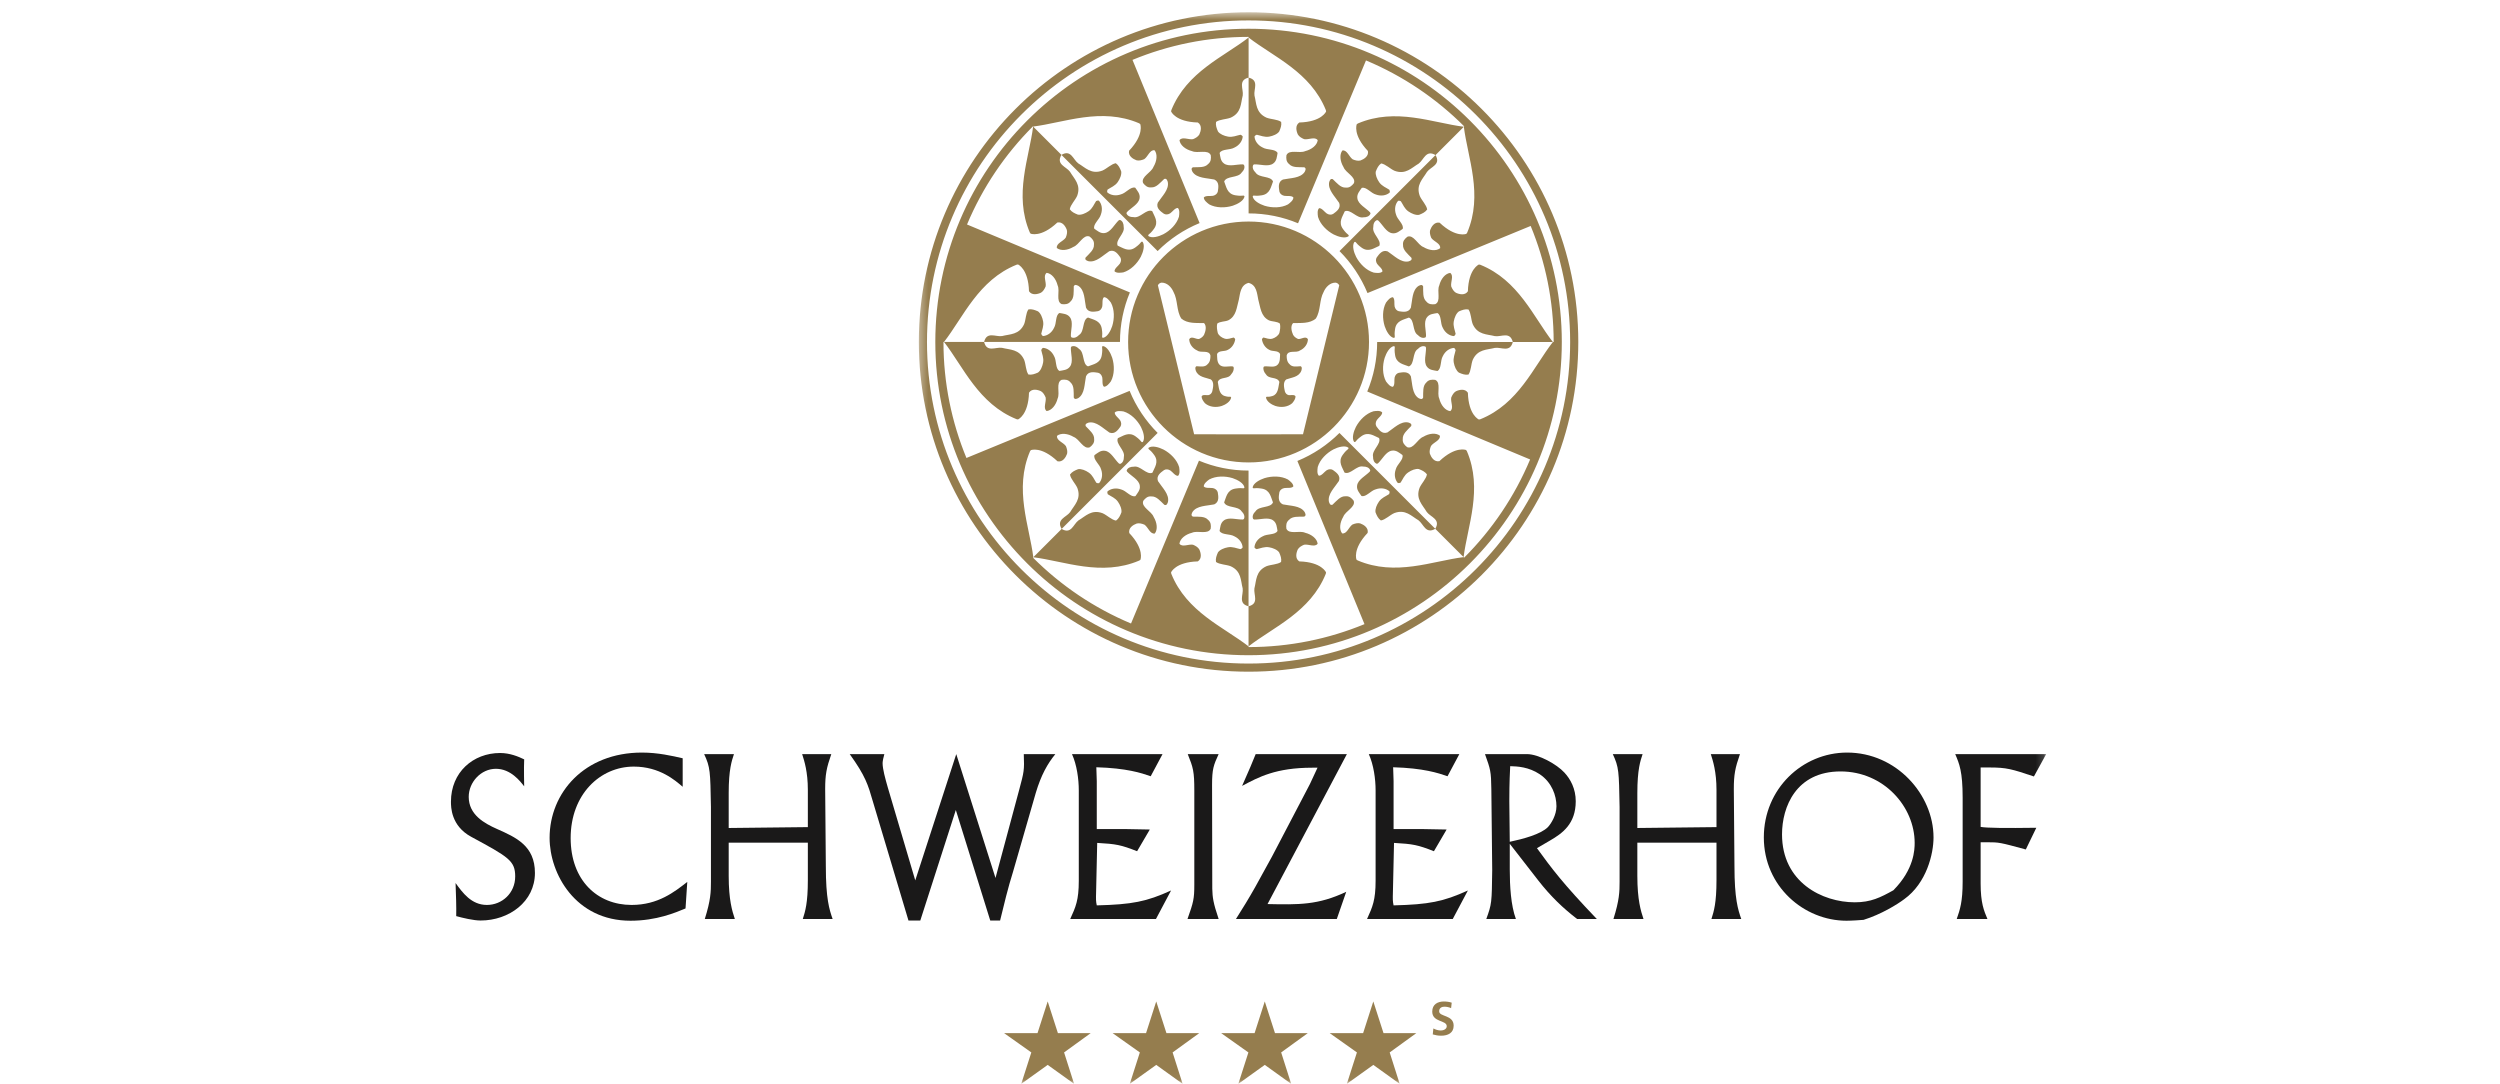
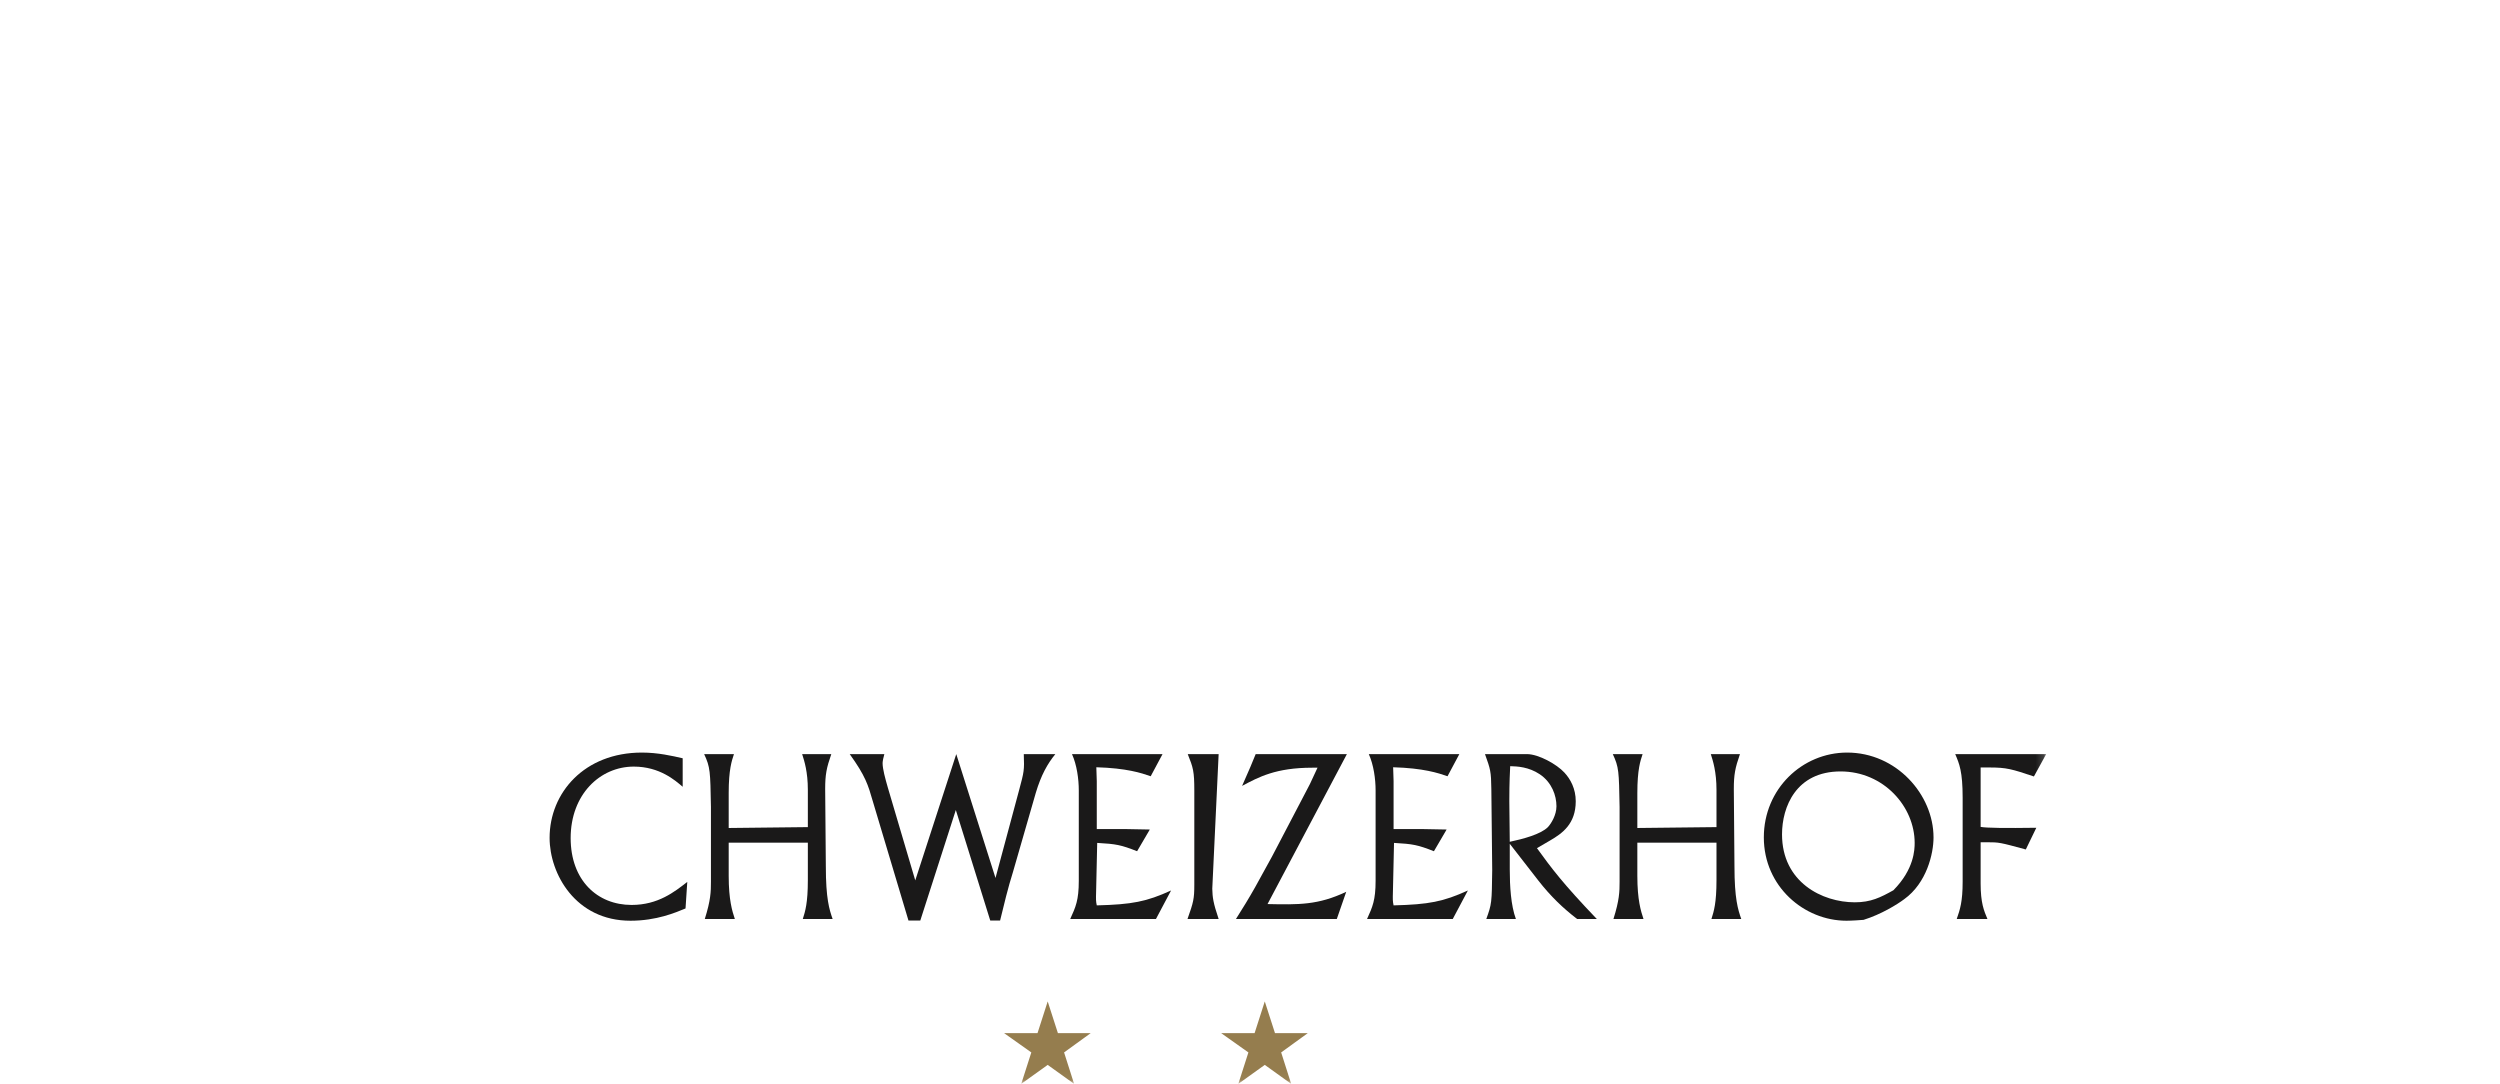
<svg xmlns="http://www.w3.org/2000/svg" xmlns:xlink="http://www.w3.org/1999/xlink" width="316px" height="137px" viewBox="0 0 316 137" version="1.1">
  <title>Moro-Schweizerhof-Logo-Dark</title>
  <desc>Created with Sketch.</desc>
  <defs>
    <polygon id="path-1" points="0.33 0.55 142.827 0.55 142.827 135.956 0.33 135.956" />
  </defs>
  <g id="Moro-Schweizerhof-Logo-Dark" stroke="none" stroke-width="1" fill="none" fill-rule="evenodd">
    <g id="MO_Schweizerhof_V2_cmyk-Copy-2" transform="translate(57, 1)">
-       <path d="M5.681,96.176 C3.798,96.176 2.246,97.866 2.246,99.723 C2.246,101.996 4.24,103.076 5.792,103.769 C8.23,104.85 10.615,105.902 10.615,109.339 C10.615,112.97 7.344,115.353 3.742,115.353 C2.855,115.353 1.469,115.02 0.666,114.798 C0.693,113.745 0.637,111.999 0.583,110.614 C1.469,111.833 2.577,113.385 4.546,113.385 C6.457,113.385 8.121,111.888 8.121,109.783 C8.121,107.787 7.261,107.316 2.55,104.766 C0,103.381 0,100.997 0,100.332 C0,96.619 2.8,94.18 6.208,94.18 C7.455,94.18 8.507,94.624 9.257,94.984 C9.201,96.065 9.257,98.31 9.257,98.393 C8.757,97.755 7.567,96.176 5.681,96.176" id="Fill-1" fill="#1A1919" />
      <path d="M29.651,113.828 C28.376,114.355 25.992,115.38 22.694,115.38 C15.739,115.38 12.469,109.449 12.469,104.905 C12.469,99.223 16.848,94.125 24.136,94.125 C26.159,94.125 27.961,94.541 29.291,94.846 L29.291,98.448 C28.348,97.644 26.38,95.898 23.11,95.898 C18.844,95.898 15.131,99.418 15.131,104.932 C15.131,110.253 18.484,113.385 22.834,113.385 C26.186,113.385 28.265,111.722 29.872,110.475 L29.651,113.828" id="Fill-3" fill="#1A1919" />
      <path d="M47.385,108.479 C47.385,112.609 47.827,113.967 48.243,115.158 L44.474,115.158 C44.779,114.189 45.112,113.163 45.112,110.253 L45.112,105.515 L35.107,105.515 L35.107,109.699 C35.107,112.748 35.55,114.161 35.883,115.158 L32.087,115.158 C32.836,112.776 32.863,111.722 32.863,110.447 L32.863,100.997 C32.78,96.481 32.78,95.981 32.004,94.319 L35.773,94.319 C35.496,95.15 35.107,96.259 35.107,99.251 L35.107,103.658 L45.112,103.547 L45.112,98.836 C45.112,96.564 44.668,95.177 44.391,94.319 L48.076,94.319 C47.468,96.065 47.302,96.923 47.302,98.725 L47.385,108.479" id="Fill-4" fill="#1A1919" />
      <path d="M71.021,109.284 C70.438,111.112 69.883,113.412 69.413,115.353 L68.167,115.353 L63.816,101.385 L59.326,115.353 L57.83,115.353 L53.313,100.249 C52.731,98.227 52.398,97.09 50.403,94.319 L54.782,94.319 C54.671,94.68 54.56,95.234 54.56,95.454 C54.56,96.203 54.891,97.395 55.224,98.559 L58.689,110.281 L63.871,94.319 L68.831,109.976 L71.825,98.836 C72.434,96.564 72.489,96.37 72.406,94.319 L76.397,94.319 C75.398,95.538 74.596,96.979 73.93,99.196 L71.021,109.284" id="Fill-5" fill="#1A1919" />
      <path d="M88.449,97.118 C87.255,96.702 85.401,96.092 81.576,95.981 L81.632,97.727 L81.632,103.797 L85.428,103.797 L88.337,103.852 L86.73,106.595 C84.679,105.792 84.097,105.68 81.686,105.543 L81.549,111.694 C81.52,112.748 81.52,112.886 81.632,113.44 C86.092,113.33 87.922,112.97 91.024,111.556 L89.114,115.158 L78.277,115.158 C78.971,113.634 79.359,112.776 79.359,110.336 L79.359,98.919 C79.359,97.45 79.109,95.676 78.5,94.319 L89.945,94.319 L88.449,97.118" id="Fill-6" fill="#1A1919" />
-       <path d="M96.232,111.334 C96.261,112.443 96.345,113.108 97.036,115.158 L93.101,115.158 C93.85,113.052 93.961,112.609 93.961,110.836 L93.961,98.919 C93.961,96.509 93.822,96.037 93.13,94.319 L97.036,94.319 C96.399,95.704 96.205,96.203 96.205,98.199 L96.232,111.334" id="Fill-7" fill="#1A1919" />
+       <path d="M96.232,111.334 C96.261,112.443 96.345,113.108 97.036,115.158 L93.101,115.158 C93.85,113.052 93.961,112.609 93.961,110.836 L93.961,98.919 C93.961,96.509 93.822,96.037 93.13,94.319 L97.036,94.319 L96.232,111.334" id="Fill-7" fill="#1A1919" />
      <path d="M103.216,113.274 C107.123,113.357 109.617,113.412 113.164,111.722 L111.973,115.158 L99.225,115.158 C100.056,113.856 100.887,112.498 101.635,111.167 L103.77,107.289 L107.844,99.501 C108.454,98.365 108.619,98.06 109.534,96.037 L108.869,96.037 C104.269,96.037 102.079,97.228 100.001,98.337 C100.75,96.647 101.47,94.984 101.718,94.319 L113.247,94.319 L103.216,113.274" id="Fill-8" fill="#1A1919" />
      <path d="M125.967,97.118 C124.773,96.702 122.918,96.092 119.093,95.981 L119.149,97.727 L119.149,103.797 L122.945,103.797 L125.854,103.852 L124.248,106.595 C122.198,105.792 121.615,105.68 119.204,105.543 L119.066,111.694 C119.037,112.748 119.037,112.886 119.149,113.44 C123.61,113.33 125.44,112.97 128.542,111.556 L126.63,115.158 L115.796,115.158 C116.487,113.634 116.876,112.776 116.876,110.336 L116.876,98.919 C116.876,97.45 116.626,95.676 116.016,94.319 L127.461,94.319 L125.967,97.118" id="Fill-9" fill="#1A1919" />
      <path d="M133.834,105.404 C135.524,105.043 137.74,104.461 138.655,103.547 C139.071,103.104 139.736,102.023 139.736,100.914 C139.736,99.556 139.154,97.894 137.63,96.868 C136.217,95.926 134.802,95.871 133.888,95.843 C133.861,96.619 133.778,97.699 133.778,100.249 L133.834,105.404 Z M131.506,98.753 C131.477,96.481 131.394,96.259 130.702,94.319 L135.996,94.319 C137.492,94.319 139.792,95.621 140.734,96.647 C141.509,97.477 142.174,98.697 142.174,100.277 C142.174,103.159 140.456,104.351 138.932,105.238 L137.27,106.207 C139.099,108.729 140.513,110.642 144.835,115.158 L142.341,115.158 C140.596,113.8 139.071,112.387 137.409,110.253 L133.834,105.653 L133.834,108.896 C133.834,110.975 133.971,113.44 134.608,115.158 L130.869,115.158 C131.561,113.246 131.561,113.135 131.616,108.979 L131.506,98.753 Z" id="Fill-10" fill="#1A1919" />
      <path d="M162.236,108.479 C162.236,112.609 162.68,113.967 163.095,115.158 L159.326,115.158 C159.632,114.189 159.964,113.163 159.964,110.253 L159.964,105.515 L149.96,105.515 L149.96,109.699 C149.96,112.748 150.404,114.161 150.737,115.158 L146.94,115.158 C147.689,112.776 147.716,111.722 147.716,110.447 L147.716,100.997 C147.633,96.481 147.633,95.981 146.856,94.319 L150.626,94.319 C150.348,95.15 149.96,96.259 149.96,99.251 L149.96,103.658 L159.964,103.547 L159.964,98.836 C159.964,96.564 159.521,95.177 159.244,94.319 L162.93,94.319 C162.32,96.065 162.155,96.923 162.155,98.725 L162.236,108.479" id="Fill-11" fill="#1A1919" />
      <path d="M185.013,105.543 C185.013,100.969 181.106,96.509 175.647,96.509 C170.021,96.509 168.248,100.997 168.248,104.461 C168.248,110.503 173.318,113.052 177.448,113.052 C179.471,113.052 180.69,112.443 182.325,111.528 C184.959,108.868 185.013,106.374 185.013,105.543 Z M176.395,115.38 C171.047,115.38 165.948,111.057 165.948,104.85 C165.948,98.725 170.797,94.125 176.478,94.125 C182.714,94.125 187.398,99.445 187.398,104.85 C187.398,106.9 186.538,110.614 183.683,112.664 C182.796,113.33 180.773,114.577 178.556,115.269 C178.168,115.297 177.116,115.38 176.395,115.38 Z" id="Fill-12" fill="#1A1919" />
      <g id="Group-20" transform="translate(58.811, 0)">
        <mask id="mask-2" fill="white">
          <use xlink:href="#path-1" />
        </mask>
        <g id="Clip-14" />
        <path d="M141.275,97.145 C138.448,96.203 137.839,96.009 135.622,96.009 L134.541,96.009 L134.541,103.52 C135.289,103.658 137.672,103.686 141.58,103.63 L140.25,106.374 C136.979,105.487 136.896,105.46 135.345,105.46 L134.541,105.46 L134.541,110.669 C134.541,113.135 134.956,114.105 135.4,115.158 L131.52,115.158 C131.937,113.967 132.268,112.97 132.268,110.447 L132.268,99.834 C132.268,96.536 131.853,95.538 131.327,94.319 L142.827,94.319 L141.275,97.145" id="Fill-13" fill="#1A1919" mask="url(#mask-2)" />
-         <path d="M53.03,34.726 C52.311,34.703 51.757,35.295 51.502,35.889 C50.922,36.938 51.156,38.261 50.507,39.266 C49.741,39.927 48.608,39.814 47.635,39.837 C47.266,40.224 47.449,40.908 47.635,41.319 C47.773,41.57 48.005,41.729 48.263,41.845 C48.678,41.912 49.212,41.412 49.509,41.867 C49.509,42.483 49.07,43.055 48.49,43.305 C48.005,43.671 47.01,43.169 46.824,43.943 C46.824,44.354 46.874,44.745 47.174,45.017 C47.52,45.451 48.074,45.314 48.587,45.29 C48.817,45.405 48.723,45.678 48.678,45.86 C48.352,46.683 47.449,46.705 46.778,46.957 C46.318,47.299 46.502,48.006 46.594,48.463 C46.665,48.715 46.849,48.897 47.079,48.942 C47.31,48.987 47.752,48.827 47.936,49.078 C47.959,49.421 47.729,49.716 47.52,49.97 C46.941,50.469 46.108,50.54 45.389,50.31 C44.928,50.152 44.324,49.787 44.207,49.263 C44.3,49.009 44.256,49.283 45.02,49.057 C45.784,48.827 45.76,47.915 45.901,47.276 C45.621,46.568 44.602,46.978 44.207,46.316 C43.977,46.067 43.814,45.723 43.907,45.381 L44.001,45.314 C44.529,45.246 45.32,45.541 45.715,45.064 C46.014,44.72 45.969,44.172 45.992,43.74 C45.737,43.237 45.02,43.49 44.58,43.192 C44.092,42.941 43.768,42.414 43.697,41.892 C43.721,41.798 43.791,41.708 43.883,41.662 C44.256,41.729 44.624,41.934 45.04,41.798 C45.389,41.685 45.76,41.434 45.901,41.09 C45.992,40.682 46.059,40.316 45.969,39.904 C45.597,39.608 45.02,39.676 44.58,39.492 C43.535,38.968 43.512,37.828 43.234,36.868 C43.075,36.092 43.027,35.008 42.008,34.756 C40.987,35.008 40.942,36.092 40.781,36.868 C40.502,37.828 40.479,38.968 39.436,39.492 C38.997,39.676 38.42,39.608 38.046,39.904 C37.956,40.316 38.025,40.682 38.118,41.09 C38.257,41.434 38.626,41.685 38.975,41.798 C39.391,41.934 39.761,41.729 40.131,41.662 C40.226,41.708 40.292,41.798 40.317,41.892 C40.246,42.414 39.923,42.941 39.436,43.192 C38.997,43.49 38.278,43.237 38.025,43.74 C38.046,44.172 38,44.72 38.302,45.064 C38.697,45.541 39.482,45.246 40.015,45.314 L40.108,45.381 C40.201,45.723 40.038,46.067 39.807,46.316 C39.414,46.978 38.394,46.568 38.118,47.276 C38.257,47.915 38.231,48.827 38.997,49.057 C39.761,49.283 39.719,49.009 39.807,49.263 C39.691,49.787 39.09,50.152 38.626,50.31 C37.909,50.54 37.075,50.469 36.496,49.97 C36.288,49.716 36.057,49.421 36.08,49.078 C36.263,48.827 36.704,48.987 36.937,48.942 C37.168,48.897 37.353,48.715 37.421,48.463 C37.515,48.006 37.701,47.299 37.238,46.957 C36.566,46.705 35.662,46.683 35.341,45.86 C35.292,45.678 35.2,45.405 35.431,45.29 C35.941,45.314 36.496,45.451 36.846,45.017 C37.145,44.745 37.19,44.354 37.19,43.943 C37.003,43.169 36.011,43.671 35.524,43.305 C34.946,43.055 34.507,42.483 34.507,41.867 C34.807,41.412 35.341,41.912 35.757,41.845 C36.011,41.729 36.241,41.57 36.38,41.319 C36.566,40.908 36.749,40.224 36.38,39.837 C35.408,39.814 34.274,39.927 33.508,39.266 C32.862,38.261 33.094,36.938 32.513,35.889 C32.258,35.295 31.705,34.703 30.986,34.726 C30.801,34.77 30.637,34.862 30.547,35.067 L35.127,53.895 C35.127,53.895 41.985,53.892 42.008,53.896 C42.032,53.892 48.888,53.895 48.888,53.895 L53.469,35.067 C53.374,34.862 53.213,34.77 53.03,34.726 Z M57.232,42.228 C57.232,50.623 50.402,57.452 42.008,57.452 C33.613,57.452 26.783,50.623 26.783,42.228 C26.783,33.832 33.613,27.002 42.008,27.002 C50.402,27.002 57.232,33.832 57.232,42.228 Z M80.572,42.231 C80.572,42.229 80.572,42.228 80.572,42.227 C80.572,37.036 79.534,32.084 77.666,27.56 L57.041,36.043 C56.217,34.043 55.009,32.244 53.504,30.738 L65.638,18.604 C66.364,19.816 65.044,20.072 64.561,20.73 C64.035,21.624 63.129,22.371 63.653,23.778 C63.905,24.351 64.49,24.903 64.586,25.475 C64.337,25.83 63.977,25.988 63.559,26.155 C63.153,26.227 62.613,26.005 62.203,25.719 C61.71,25.375 61.54,24.865 61.256,24.437 C61.137,24.373 61.001,24.357 60.906,24.39 C60.542,24.797 60.409,25.463 60.649,26.122 C60.81,26.765 61.667,27.348 61.491,27.93 C61.118,28.179 60.716,28.575 60.162,28.481 C59.415,28.379 58.938,27.378 58.396,26.871 L58.258,26.818 C57.896,26.941 57.764,27.325 57.771,27.723 C57.592,28.548 58.855,29.34 58.533,30.074 C57.887,30.338 57.169,30.941 56.286,30.295 C55.402,29.65 55.665,29.52 55.381,29.59 C55.06,30.041 55.312,30.894 55.605,31.475 C56.072,32.357 56.886,33.176 57.824,33.456 C58.219,33.512 58.672,33.563 58.927,33.321 C58.961,32.969 58.431,32.617 58.256,32.352 C58.083,32.08 58.061,31.775 58.204,31.545 C58.49,31.16 58.895,30.518 59.595,30.781 C60.415,31.315 61.251,32.231 62.215,32.045 C62.406,31.978 62.712,31.9 62.595,31.588 C62.112,31.079 61.493,30.592 61.53,29.957 C61.478,29.475 61.753,29.182 62.087,28.921 C62.886,28.619 63.383,29.963 64.124,30.234 C64.856,30.674 65.72,30.765 66.221,30.375 C66.317,29.775 65.424,29.543 65.101,29.072 C64.959,28.735 64.88,28.394 64.957,28.092 C65.12,27.64 65.509,27.016 66.159,27.151 C68.227,29.104 69.533,28.56 69.533,28.56 L69.636,28.418 C71.682,23.622 69.71,18.96 69.219,15.023 L69.268,14.975 C65.737,11.443 61.525,8.594 56.85,6.638 L48.263,27.223 C46.339,26.419 44.227,25.975 42.012,25.974 L42.012,8.808 C43.383,9.152 42.631,10.267 42.755,11.073 C43.016,12.076 42.902,13.246 44.268,13.871 C44.851,14.097 45.655,14.074 46.128,14.41 C46.203,14.838 46.06,15.204 45.882,15.618 C45.647,15.956 45.107,16.18 44.615,16.269 C44.024,16.373 43.542,16.133 43.039,16.031 C42.908,16.07 42.803,16.155 42.758,16.246 C42.789,16.79 43.165,17.356 43.801,17.652 C44.369,17.992 45.387,17.799 45.675,18.334 C45.587,18.775 45.583,19.338 45.125,19.664 C44.524,20.121 43.48,19.75 42.739,19.775 L42.602,19.835 C42.433,20.178 42.611,20.543 42.898,20.819 C43.355,21.528 44.807,21.196 45.099,21.942 C44.829,22.586 44.747,23.521 43.667,23.687 C42.586,23.857 42.68,23.579 42.528,23.829 C42.62,24.375 43.402,24.8 44.019,25.003 C44.974,25.297 46.128,25.3 46.989,24.836 C47.308,24.595 47.664,24.312 47.674,23.96 C47.449,23.687 46.825,23.813 46.513,23.749 C46.2,23.68 45.968,23.479 45.906,23.216 C45.838,22.741 45.67,22.001 46.35,21.692 C47.308,21.49 48.547,21.545 49.097,20.733 C49.184,20.551 49.345,20.279 49.042,20.141 C48.34,20.122 47.559,20.215 47.135,19.74 C46.758,19.437 46.745,19.035 46.796,18.614 C47.149,17.836 48.451,18.435 49.166,18.102 C49.994,17.896 50.671,17.349 50.748,16.719 C50.392,16.227 49.597,16.694 49.034,16.59 C48.696,16.452 48.399,16.267 48.24,15.998 C48.036,15.564 47.869,14.848 48.425,14.484 C51.268,14.402 51.808,13.093 51.808,13.093 L51.779,12.921 C49.835,8.083 45.143,6.18 42.012,3.743 L42.012,3.662 C42.01,3.662 42.009,3.662 42.006,3.662 C36.813,3.662 31.861,4.7 27.335,6.569 L35.819,27.197 C33.819,28.021 32.019,29.23 30.514,30.735 L18.357,18.578 C19.569,17.853 19.826,19.172 20.484,19.655 C21.378,20.18 22.125,21.087 23.532,20.563 C24.103,20.313 24.656,19.728 25.226,19.631 C25.583,19.881 25.741,20.24 25.908,20.659 C25.98,21.065 25.758,21.603 25.472,22.013 C25.128,22.505 24.618,22.676 24.19,22.959 C24.126,23.079 24.112,23.216 24.144,23.311 C24.551,23.674 25.216,23.808 25.875,23.567 C26.518,23.407 27.1,22.55 27.682,22.725 C27.931,23.099 28.327,23.501 28.233,24.054 C28.132,24.801 27.131,25.278 26.626,25.82 L26.571,25.958 C26.694,26.32 27.078,26.452 27.477,26.444 C28.3,26.624 29.092,25.362 29.826,25.683 C30.091,26.33 30.693,27.049 30.048,27.929 C29.403,28.814 29.273,28.551 29.343,28.835 C29.794,29.155 30.646,28.903 31.227,28.611 C32.11,28.145 32.927,27.332 33.208,26.393 C33.264,25.998 33.315,25.545 33.074,25.29 C32.721,25.256 32.37,25.786 32.103,25.961 C31.832,26.134 31.527,26.156 31.297,26.013 C30.912,25.727 30.271,25.322 30.532,24.622 C31.069,23.803 31.984,22.966 31.798,22.002 C31.731,21.811 31.652,21.505 31.341,21.623 C30.83,22.104 30.344,22.723 29.708,22.686 C29.228,22.738 28.933,22.464 28.674,22.131 C28.372,21.331 29.716,20.834 29.985,20.093 C30.427,19.361 30.518,18.497 30.127,17.995 C29.527,17.899 29.296,18.792 28.823,19.116 C28.487,19.258 28.146,19.336 27.844,19.261 C27.393,19.097 26.768,18.708 26.904,18.057 C28.856,15.99 28.313,14.683 28.313,14.683 L28.171,14.582 C23.374,12.534 18.711,14.506 14.776,14.997 L14.857,15.078 L14.75,14.972 C11.223,18.5 8.377,22.707 6.421,27.377 L27.006,35.964 C26.201,37.891 25.754,40.005 25.753,42.222 L8.578,42.222 C8.922,40.852 10.036,41.603 10.843,41.479 C11.847,41.219 13.016,41.332 13.641,39.968 C13.867,39.386 13.845,38.581 14.18,38.109 C14.609,38.034 14.975,38.176 15.389,38.355 C15.727,38.59 15.95,39.128 16.038,39.62 C16.143,40.212 15.903,40.693 15.801,41.196 C15.84,41.326 15.926,41.432 16.016,41.477 C16.56,41.446 17.126,41.071 17.422,40.435 C17.763,39.866 17.568,38.848 18.104,38.562 C18.545,38.649 19.109,38.653 19.434,39.111 C19.891,39.711 19.52,40.756 19.546,41.496 L19.605,41.633 C19.948,41.802 20.313,41.623 20.59,41.336 C21.299,40.881 20.966,39.428 21.712,39.137 C22.355,39.407 23.291,39.489 23.457,40.568 C23.627,41.649 23.349,41.555 23.599,41.707 C24.145,41.615 24.57,40.834 24.773,40.216 C25.067,39.262 25.07,38.109 24.606,37.247 C24.366,36.928 24.082,36.572 23.731,36.562 C23.457,36.788 23.584,37.41 23.518,37.723 C23.449,38.037 23.249,38.268 22.986,38.33 C22.511,38.399 21.771,38.567 21.461,37.887 C21.261,36.928 21.316,35.689 20.504,35.139 C20.321,35.051 20.048,34.891 19.912,35.194 C19.892,35.896 19.985,36.677 19.51,37.1 C19.207,37.478 18.805,37.492 18.385,37.439 C17.606,37.088 18.205,35.785 17.872,35.07 C17.666,34.242 17.12,33.566 16.489,33.488 C15.997,33.844 16.464,34.64 16.36,35.202 C16.221,35.539 16.036,35.837 15.769,35.996 C15.334,36.2 14.618,36.366 14.254,35.811 C14.171,32.968 12.863,32.428 12.863,32.428 L12.692,32.457 C7.853,34.401 5.95,39.092 3.513,42.222 L3.443,42.222 C3.443,42.224 3.443,42.225 3.443,42.227 C3.443,47.416 4.48,52.366 6.346,56.888 L26.972,48.406 C27.797,50.41 29.007,52.214 30.515,53.722 L18.382,65.856 C17.656,64.643 18.975,64.387 19.458,63.729 C19.984,62.835 20.89,62.089 20.368,60.682 C20.116,60.11 19.531,59.557 19.435,58.986 C19.684,58.631 20.044,58.472 20.462,58.305 C20.868,58.233 21.407,58.455 21.817,58.741 C22.309,59.085 22.48,59.594 22.763,60.022 C22.883,60.087 23.019,60.102 23.114,60.069 C23.477,59.662 23.611,58.997 23.371,58.337 C23.21,57.695 22.353,57.113 22.528,56.531 C22.902,56.281 23.305,55.885 23.858,55.98 C24.605,56.081 25.081,57.082 25.623,57.588 L25.762,57.641 C26.124,57.519 26.255,57.135 26.248,56.736 C26.428,55.912 25.165,55.121 25.487,54.387 C26.133,54.123 26.852,53.519 27.733,54.165 C28.617,54.809 28.354,54.939 28.639,54.87 C28.959,54.419 28.707,53.566 28.414,52.986 C27.948,52.103 27.135,51.285 26.197,51.005 C25.802,50.949 25.348,50.898 25.094,51.138 C25.059,51.492 25.59,51.842 25.764,52.109 C25.938,52.381 25.959,52.686 25.817,52.916 C25.53,53.301 25.126,53.943 24.426,53.68 C23.606,53.144 22.769,52.229 21.806,52.414 C21.614,52.481 21.308,52.561 21.426,52.872 C21.908,53.383 22.527,53.868 22.49,54.504 C22.542,54.986 22.268,55.279 21.934,55.539 C21.134,55.842 20.637,54.498 19.895,54.227 C19.164,53.787 18.3,53.695 17.799,54.086 C17.703,54.686 18.596,54.918 18.92,55.389 C19.061,55.725 19.14,56.067 19.064,56.369 C18.9,56.82 18.512,57.444 17.861,57.31 C15.793,55.356 14.487,55.9 14.487,55.9 L14.385,56.042 C12.338,60.838 14.31,65.501 14.8,69.437 L18.382,65.856 L14.753,69.485 C18.279,73.011 22.485,75.856 27.151,77.811 L35.737,57.227 C37.666,58.034 39.783,58.481 42.005,58.481 L42.005,75.635 C40.634,75.292 41.385,74.177 41.262,73.37 C41.001,72.367 41.115,71.197 39.749,70.573 C39.167,70.347 38.364,70.369 37.891,70.033 C37.816,69.605 37.959,69.239 38.137,68.826 C38.372,68.487 38.911,68.263 39.403,68.176 C39.994,68.071 40.475,68.311 40.977,68.412 C41.108,68.373 41.214,68.287 41.259,68.197 C41.228,67.653 40.852,67.087 40.216,66.791 C39.648,66.45 38.631,66.645 38.343,66.109 C38.431,65.669 38.435,65.104 38.893,64.78 C39.493,64.324 40.538,64.694 41.278,64.668 L41.415,64.608 C41.584,64.266 41.405,63.901 41.118,63.624 C40.663,62.915 39.211,63.248 38.919,62.501 C39.189,61.858 39.271,60.923 40.35,60.757 C41.431,60.588 41.337,60.865 41.489,60.615 C41.396,60.069 40.615,59.644 39.998,59.44 C39.044,59.147 37.891,59.143 37.029,59.608 C36.71,59.848 36.354,60.133 36.344,60.483 C36.569,60.757 37.193,60.63 37.505,60.695 C37.819,60.764 38.051,60.965 38.112,61.228 C38.181,61.703 38.349,62.442 37.668,62.753 C36.71,62.953 35.471,62.897 34.921,63.71 C34.834,63.893 34.673,64.166 34.976,64.302 C35.678,64.322 36.459,64.229 36.882,64.704 C37.26,65.007 37.274,65.409 37.221,65.829 C36.869,66.608 35.567,66.009 34.852,66.342 C34.024,66.547 33.347,67.094 33.27,67.725 C33.626,68.218 34.421,67.749 34.984,67.854 C35.322,67.992 35.619,68.177 35.778,68.445 C35.982,68.879 36.149,69.596 35.593,69.961 C32.75,70.042 32.21,71.35 32.21,71.35 L32.239,71.522 C34.183,76.361 38.875,78.264 42.005,80.7 L42.005,80.791 C42.006,80.791 42.006,80.791 42.006,80.791 C47.192,80.791 52.139,79.756 56.66,77.891 L48.177,57.266 C50.182,56.443 51.986,55.234 53.495,53.727 L69.257,69.489 C72.789,65.96 75.637,61.75 77.595,57.076 L57.01,48.489 C57.815,46.563 58.261,44.449 58.262,42.231 L75.406,42.231 C75.061,43.601 73.947,42.85 73.141,42.973 C72.137,43.233 70.968,43.12 70.343,44.485 C70.116,45.068 70.139,45.873 69.803,46.346 C69.375,46.42 69.009,46.278 68.596,46.1 C68.258,45.864 68.033,45.325 67.946,44.833 C67.84,44.241 68.081,43.76 68.182,43.257 C68.143,43.127 68.058,43.02 67.968,42.976 C67.424,43.007 66.858,43.383 66.561,44.019 C66.221,44.587 66.415,45.606 65.879,45.893 C65.44,45.805 64.875,45.8 64.55,45.342 C64.093,44.743 64.463,43.697 64.438,42.956 L64.379,42.82 C64.035,42.651 63.671,42.829 63.394,43.116 C62.685,43.572 63.018,45.026 62.271,45.317 C61.628,45.047 60.693,44.965 60.527,43.885 C60.357,42.803 60.635,42.897 60.385,42.746 C59.839,42.838 59.414,43.62 59.21,44.237 C58.917,45.192 58.914,46.346 59.378,47.207 C59.619,47.526 59.902,47.882 60.253,47.892 C60.527,47.667 60.4,47.044 60.465,46.732 C60.534,46.417 60.735,46.186 60.998,46.125 C61.473,46.055 62.212,45.888 62.523,46.568 C62.723,47.526 62.668,48.765 63.481,49.315 C63.663,49.403 63.935,49.564 64.072,49.26 C64.092,48.558 63.999,47.777 64.474,47.354 C64.776,46.976 65.179,46.963 65.599,47.015 C66.378,47.366 65.778,48.669 66.112,49.383 C66.317,50.212 66.864,50.888 67.494,50.966 C67.987,50.61 67.52,49.814 67.624,49.252 C67.763,48.914 67.947,48.617 68.215,48.458 C68.65,48.254 69.366,48.087 69.73,48.643 C69.812,51.486 71.12,52.026 71.12,52.026 L71.292,51.997 C76.131,50.053 78.034,45.362 80.47,42.231 L80.572,42.231 Z M69.187,69.419 L65.606,65.838 C64.393,66.564 64.136,65.245 63.48,64.761 C62.586,64.237 61.838,63.329 60.431,63.853 C59.859,64.105 59.306,64.69 58.734,64.787 C58.379,64.537 58.22,64.177 58.054,63.759 C57.982,63.353 58.204,62.814 58.49,62.403 C58.834,61.91 59.345,61.74 59.772,61.456 C59.836,61.337 59.852,61.201 59.819,61.106 C59.412,60.743 58.746,60.609 58.087,60.849 C57.445,61.01 56.862,61.867 56.28,61.693 C56.031,61.318 55.635,60.916 55.729,60.363 C55.83,59.615 56.831,59.138 57.338,58.597 L57.391,58.458 C57.268,58.096 56.885,57.964 56.486,57.971 C55.662,57.793 54.87,59.055 54.136,58.733 C53.871,58.087 53.269,57.368 53.915,56.488 C54.56,55.602 54.69,55.865 54.62,55.581 C54.169,55.26 53.315,55.512 52.734,55.805 C51.852,56.273 51.034,57.086 50.753,58.023 C50.698,58.419 50.647,58.872 50.888,59.127 C51.24,59.161 51.592,58.631 51.858,58.456 C52.128,58.283 52.434,58.262 52.664,58.404 C53.049,58.691 53.691,59.095 53.429,59.796 C52.894,60.615 51.978,61.451 52.164,62.415 C52.231,62.606 52.309,62.912 52.621,62.795 C53.13,62.312 53.618,61.694 54.253,61.73 C54.734,61.678 55.027,61.953 55.289,62.287 C55.59,63.086 54.246,63.583 53.976,64.325 C53.535,65.056 53.444,65.921 53.834,66.421 C54.435,66.517 54.666,65.624 55.138,65.301 C55.475,65.159 55.816,65.08 56.118,65.157 C56.569,65.32 57.194,65.709 57.058,66.359 C55.106,68.427 55.649,69.734 55.649,69.734 L55.792,69.836 C60.587,71.882 65.251,69.911 69.187,69.419 Z M81.601,42.227 C81.601,64.059 63.839,81.82 42.006,81.82 C20.173,81.82 2.413,64.059 2.413,42.227 C2.413,20.394 20.173,2.633 42.006,2.633 C63.839,2.633 81.601,20.394 81.601,42.227 Z M42.005,80.7 C45.135,78.264 49.827,76.361 51.771,71.522 L51.8,71.35 C51.8,71.35 51.26,70.042 48.417,69.961 C47.861,69.596 48.028,68.879 48.231,68.445 C48.391,68.177 48.688,67.992 49.025,67.854 C49.589,67.749 50.384,68.218 50.74,67.725 C50.663,67.094 49.986,66.547 49.158,66.342 C48.442,66.009 47.141,66.608 46.788,65.829 C46.737,65.409 46.75,65.007 47.128,64.704 C47.552,64.229 48.332,64.322 49.034,64.302 C49.337,64.166 49.177,63.893 49.089,63.71 C48.539,62.897 47.3,62.953 46.343,62.753 C45.662,62.442 45.831,61.703 45.899,61.228 C45.961,60.965 46.191,60.764 46.506,60.695 C46.818,60.63 47.441,60.757 47.667,60.483 C47.656,60.133 47.3,59.848 46.981,59.608 C46.119,59.143 44.966,59.147 44.011,59.44 C43.394,59.644 42.612,60.069 42.52,60.615 C42.672,60.865 42.578,60.588 43.66,60.757 C44.739,60.923 44.821,61.858 45.092,62.501 C44.799,63.248 43.347,62.915 42.891,63.624 C42.604,63.901 42.425,64.266 42.594,64.608 L42.731,64.668 C43.471,64.694 44.517,64.324 45.117,64.78 C45.575,65.104 45.58,65.669 45.667,66.109 C45.38,66.645 44.362,66.45 43.793,66.791 C43.158,67.087 42.781,67.653 42.75,68.197 C42.794,68.287 42.901,68.373 43.032,68.412 C43.535,68.311 44.015,68.071 44.607,68.176 C45.1,68.263 45.639,68.487 45.874,68.826 C46.053,69.239 46.194,69.605 46.119,70.033 C45.647,70.369 44.843,70.347 44.26,70.573 C42.895,71.197 43.008,72.367 42.747,73.37 C42.624,74.177 43.375,75.292 42.005,75.635 L42.005,80.7 Z M42.009,0.55 C64.989,0.55 83.685,19.244 83.685,42.226 C83.685,65.207 64.989,83.903 42.009,83.903 C19.026,83.903 0.33,65.207 0.33,42.226 C0.33,19.244 19.026,0.55 42.009,0.55 Z M42.009,1.579 C19.594,1.579 1.36,19.813 1.36,42.226 C1.36,64.639 19.594,82.874 42.009,82.874 C64.421,82.874 82.656,64.639 82.656,42.226 C82.656,19.813 64.421,1.579 42.009,1.579 Z M42.012,3.743 C38.881,6.18 34.191,8.083 32.246,12.921 L32.218,13.093 C32.218,13.093 32.758,14.402 35.6,14.484 C36.157,14.848 35.99,15.564 35.786,15.998 C35.627,16.267 35.33,16.452 34.992,16.59 C34.429,16.694 33.633,16.227 33.277,16.719 C33.355,17.349 34.032,17.896 34.86,18.102 C35.575,18.435 36.877,17.836 37.229,18.614 C37.282,19.035 37.267,19.437 36.89,19.74 C36.466,20.215 35.686,20.122 34.983,20.141 C34.68,20.279 34.841,20.551 34.929,20.733 C35.478,21.545 36.718,21.49 37.675,21.692 C38.356,22.001 38.187,22.741 38.12,23.216 C38.057,23.479 37.826,23.68 37.512,23.749 C37.2,23.813 36.577,23.687 36.351,23.96 C36.362,24.312 36.718,24.595 37.036,24.836 C37.899,25.3 39.052,25.297 40.006,25.003 C40.624,24.8 41.404,24.375 41.497,23.829 C41.345,23.579 41.439,23.857 40.357,23.687 C39.279,23.521 39.197,22.586 38.925,21.942 C39.219,21.196 40.67,21.528 41.126,20.819 C41.412,20.543 41.592,20.178 41.423,19.835 L41.286,19.775 C40.545,19.75 39.5,20.121 38.901,19.664 C38.442,19.338 38.437,18.775 38.351,18.334 C38.637,17.799 39.655,17.992 40.224,17.652 C40.86,17.356 41.236,16.79 41.267,16.246 C41.222,16.155 41.116,16.07 40.985,16.031 C40.482,16.133 40.001,16.373 39.41,16.269 C38.918,16.18 38.38,15.956 38.143,15.618 C37.966,15.204 37.823,14.838 37.899,14.41 C38.37,14.074 39.175,14.097 39.757,13.871 C41.122,13.246 41.009,12.076 41.27,11.073 C41.393,10.267 40.642,9.152 42.012,8.808 L42.012,3.743 Z M3.513,42.222 C5.95,45.353 7.853,50.045 12.692,51.989 L12.863,52.017 C12.863,52.017 14.171,51.478 14.254,48.635 C14.618,48.079 15.334,48.246 15.769,48.45 C16.036,48.609 16.221,48.906 16.36,49.244 C16.464,49.807 15.997,50.602 16.489,50.958 C17.12,50.881 17.666,50.205 17.872,49.376 C18.205,48.661 17.606,47.359 18.385,47.007 C18.805,46.955 19.207,46.968 19.51,47.346 C19.985,47.77 19.892,48.551 19.912,49.253 C20.048,49.555 20.321,49.394 20.504,49.307 C21.316,48.757 21.261,47.518 21.461,46.561 C21.771,45.881 22.511,46.048 22.986,46.116 C23.249,46.178 23.449,46.41 23.518,46.724 C23.584,47.036 23.457,47.66 23.731,47.884 C24.082,47.874 24.366,47.518 24.606,47.199 C25.07,46.338 25.067,45.184 24.773,44.229 C24.57,43.612 24.145,42.83 23.599,42.738 C23.349,42.89 23.627,42.797 23.457,43.878 C23.291,44.957 22.355,45.039 21.712,45.309 C20.966,45.017 21.299,43.565 20.59,43.108 C20.313,42.822 19.948,42.644 19.605,42.813 L19.546,42.95 C19.52,43.689 19.891,44.734 19.434,45.335 C19.109,45.794 18.545,45.798 18.104,45.886 C17.568,45.598 17.763,44.58 17.422,44.011 C17.126,43.376 16.56,43 16.016,42.968 C15.926,43.012 15.84,43.119 15.801,43.25 C15.903,43.752 16.143,44.234 16.038,44.825 C15.95,45.317 15.727,45.857 15.389,46.092 C14.975,46.27 14.609,46.412 14.18,46.338 C13.845,45.865 13.867,45.061 13.641,44.479 C13.016,43.113 11.847,43.226 10.843,42.965 C10.036,42.842 8.922,43.593 8.578,42.222 L3.513,42.222 Z M80.47,42.231 C78.034,39.099 76.131,34.409 71.292,32.464 L71.12,32.436 C71.12,32.436 69.812,32.975 69.73,35.818 C69.366,36.374 68.65,36.208 68.215,36.003 C67.947,35.844 67.763,35.547 67.624,35.21 C67.52,34.647 67.987,33.852 67.494,33.495 C66.864,33.573 66.317,34.25 66.112,35.078 C65.778,35.792 66.378,37.096 65.599,37.447 C65.179,37.499 64.776,37.485 64.474,37.107 C63.999,36.684 64.092,35.904 64.072,35.2 C63.935,34.898 63.663,35.059 63.481,35.147 C62.668,35.696 62.723,36.936 62.523,37.893 C62.212,38.573 61.473,38.406 60.998,38.338 C60.735,38.275 60.534,38.044 60.465,37.731 C60.4,37.418 60.527,36.794 60.253,36.569 C59.902,36.58 59.619,36.936 59.378,37.254 C58.914,38.117 58.917,39.27 59.21,40.224 C59.414,40.841 59.839,41.623 60.385,41.715 C60.635,41.563 60.357,41.657 60.527,40.575 C60.693,39.497 61.628,39.415 62.271,39.144 C63.018,39.436 62.685,40.888 63.394,41.344 C63.671,41.631 64.035,41.81 64.379,41.64 L64.438,41.504 C64.463,40.763 64.093,39.719 64.55,39.119 C64.875,38.66 65.44,38.656 65.879,38.569 C66.415,38.855 66.221,39.873 66.561,40.441 C66.858,41.078 67.424,41.454 67.968,41.484 C68.058,41.44 68.143,41.334 68.182,41.204 C68.081,40.701 67.84,40.219 67.946,39.628 C68.033,39.136 68.258,38.598 68.596,38.361 C69.009,38.184 69.375,38.041 69.803,38.117 C70.139,38.588 70.116,39.394 70.343,39.975 C70.968,41.34 72.137,41.227 73.141,41.487 C73.947,41.611 75.061,40.86 75.406,42.231 L80.47,42.231 Z M14.8,69.437 C18.737,69.928 23.4,71.9 28.196,69.853 L28.338,69.752 C28.338,69.752 28.881,68.445 26.929,66.378 C26.793,65.726 27.418,65.338 27.87,65.175 C28.171,65.098 28.513,65.177 28.849,65.318 C29.321,65.642 29.552,66.536 30.153,66.439 C30.544,65.938 30.452,65.073 30.011,64.343 C29.741,63.602 28.397,63.105 28.699,62.305 C28.96,61.971 29.253,61.695 29.735,61.749 C30.37,61.712 30.857,62.331 31.367,62.813 C31.678,62.931 31.756,62.624 31.824,62.433 C32.009,61.47 31.094,60.632 30.559,59.814 C30.297,59.114 30.939,58.709 31.323,58.421 C31.553,58.279 31.859,58.301 32.129,58.475 C32.396,58.649 32.747,59.18 33.1,59.145 C33.341,58.889 33.29,58.437 33.234,58.042 C32.954,57.104 32.136,56.291 31.253,55.823 C30.672,55.531 29.819,55.278 29.367,55.6 C29.298,55.884 29.428,55.621 30.073,56.506 C30.719,57.386 30.116,58.106 29.852,58.752 C29.117,59.073 28.326,57.81 27.501,57.99 C27.103,57.983 26.719,58.114 26.596,58.476 L26.651,58.615 C27.156,59.156 28.157,59.633 28.258,60.38 C28.353,60.934 27.957,61.336 27.707,61.71 C27.126,61.885 26.544,61.028 25.9,60.867 C25.242,60.627 24.576,60.761 24.168,61.123 C24.136,61.218 24.151,61.356 24.215,61.475 C24.642,61.758 25.153,61.929 25.497,62.421 C25.783,62.831 26.006,63.371 25.933,63.777 C25.767,64.195 25.608,64.554 25.253,64.804 C24.681,64.707 24.128,64.123 23.557,63.871 C22.15,63.347 21.403,64.254 20.508,64.779 C19.851,65.263 19.594,66.582 18.382,65.856 L14.8,69.437 Z M69.219,15.022 C65.282,14.531 60.62,12.561 55.823,14.606 L55.682,14.709 C55.682,14.709 55.138,16.015 57.091,18.083 C57.227,18.733 56.602,19.122 56.15,19.285 C55.849,19.363 55.508,19.283 55.171,19.142 C54.699,18.817 54.468,17.925 53.867,18.02 C53.476,18.522 53.568,19.387 54.009,20.118 C54.278,20.859 55.623,21.356 55.322,22.156 C55.061,22.49 54.767,22.764 54.285,22.711 C53.649,22.748 53.164,22.13 52.653,21.647 C52.342,21.53 52.264,21.836 52.197,22.028 C52.011,22.99 52.927,23.828 53.461,24.647 C53.723,25.347 53.081,25.751 52.697,26.04 C52.467,26.18 52.162,26.16 51.892,25.986 C51.625,25.811 51.273,25.281 50.921,25.315 C50.679,25.571 50.731,26.023 50.786,26.418 C51.068,27.357 51.885,28.17 52.767,28.637 C53.347,28.929 54.2,29.181 54.652,28.861 C54.721,28.576 54.592,28.839 53.946,27.954 C53.302,27.074 53.905,26.355 54.168,25.708 C54.903,25.388 55.695,26.649 56.518,26.47 C56.916,26.477 57.301,26.347 57.424,25.983 L57.369,25.845 C56.863,25.303 55.863,24.827 55.762,24.08 C55.667,23.526 56.063,23.123 56.313,22.751 C56.894,22.575 57.477,23.432 58.119,23.593 C58.778,23.833 59.444,23.699 59.851,23.336 C59.883,23.241 59.869,23.105 59.804,22.985 C59.377,22.702 58.866,22.53 58.523,22.039 C58.237,21.629 58.015,21.09 58.087,20.682 C58.254,20.265 58.412,19.905 58.767,19.657 C59.339,19.752 59.892,20.338 60.463,20.589 C61.87,21.112 62.617,20.205 63.511,19.68 C64.168,19.197 64.426,17.878 65.638,18.603 L69.219,15.022 Z M14.776,14.997 C14.285,18.934 12.313,23.596 14.359,28.393 L14.461,28.534 C14.461,28.534 15.767,29.078 17.836,27.125 C18.486,26.99 18.875,27.615 19.038,28.066 C19.115,28.368 19.036,28.709 18.894,29.045 C18.571,29.517 17.677,29.749 17.774,30.349 C18.275,30.74 19.139,30.649 19.87,30.207 C20.611,29.938 21.109,28.593 21.908,28.895 C22.242,29.156 22.517,29.45 22.464,29.931 C22.5,30.567 21.883,31.053 21.4,31.563 C21.282,31.874 21.589,31.953 21.78,32.02 C22.743,32.206 23.58,31.29 24.398,30.756 C25.1,30.493 25.503,31.135 25.791,31.52 C25.933,31.749 25.912,32.055 25.739,32.325 C25.564,32.593 25.034,32.944 25.068,33.297 C25.323,33.537 25.775,33.486 26.172,33.43 C27.109,33.149 27.922,32.332 28.389,31.449 C28.683,30.868 28.934,30.015 28.614,29.564 C28.329,29.495 28.592,29.625 27.707,30.269 C26.827,30.915 26.108,30.312 25.461,30.049 C25.139,29.314 26.402,28.523 26.224,27.698 C26.23,27.299 26.099,26.916 25.737,26.793 L25.598,26.847 C25.056,27.353 24.58,28.353 23.832,28.455 C23.279,28.55 22.877,28.154 22.502,27.904 C22.327,27.323 23.185,26.741 23.346,26.097 C23.586,25.438 23.452,24.772 23.089,24.365 C22.994,24.332 22.858,24.347 22.738,24.412 C22.455,24.839 22.283,25.349 21.792,25.694 C21.381,25.98 20.843,26.202 20.436,26.13 C20.018,25.964 19.658,25.805 19.408,25.45 C19.505,24.878 20.09,24.325 20.342,23.753 C20.866,22.346 19.958,21.6 19.434,20.705 C18.95,20.047 17.631,19.791 18.357,18.578 L14.776,14.997 Z M65.606,65.838 C66.331,64.626 65.012,64.368 64.529,63.711 C64.004,62.817 63.097,62.07 63.621,60.663 C63.871,60.092 64.457,59.539 64.553,58.968 C64.304,58.612 63.944,58.454 63.526,58.287 C63.119,58.215 62.58,58.437 62.17,58.723 C61.679,59.066 61.508,59.578 61.224,60.004 C61.104,60.069 60.969,60.083 60.874,60.051 C60.51,59.644 60.377,58.978 60.616,58.32 C60.778,57.676 61.635,57.094 61.459,56.514 C61.087,56.263 60.685,55.867 60.129,55.962 C59.382,56.062 58.906,57.063 58.365,57.569 L58.226,57.624 C57.863,57.501 57.732,57.116 57.74,56.718 C57.56,55.895 58.822,55.103 58.501,54.368 C57.854,54.104 57.135,53.502 56.255,54.146 C55.37,54.792 55.634,54.922 55.348,54.852 C55.028,54.401 55.28,53.548 55.573,52.966 C56.039,52.085 56.852,51.268 57.791,50.986 C58.186,50.931 58.639,50.88 58.894,51.121 C58.928,51.473 58.398,51.825 58.223,52.092 C58.05,52.361 58.029,52.667 58.17,52.898 C58.458,53.281 58.862,53.923 59.563,53.661 C60.382,53.127 61.219,52.211 62.182,52.397 C62.374,52.464 62.68,52.542 62.562,52.853 C62.078,53.363 61.461,53.85 61.498,54.485 C61.445,54.967 61.719,55.262 62.053,55.522 C62.853,55.823 63.351,54.479 64.092,54.209 C64.823,53.768 65.687,53.676 66.188,54.068 C66.285,54.668 65.392,54.899 65.067,55.371 C64.926,55.708 64.847,56.049 64.924,56.35 C65.087,56.802 65.476,57.427 66.126,57.291 C68.195,55.338 69.5,55.882 69.5,55.882 L69.603,56.024 C71.649,60.82 69.678,65.482 69.187,69.419 L65.606,65.838 Z" id="Fill-15" fill="#957D4E" mask="url(#mask-2)" />
-         <polyline id="Fill-16" fill="#957D4E" mask="url(#mask-2)" points="52.267 129.591 56.487 129.591 57.775 125.581 59.066 129.591 63.208 129.591 59.845 132.027 61.11 136 57.775 133.601 54.431 136 55.704 132.027 52.267 129.591" />
        <polyline id="Fill-17" fill="#957D4E" mask="url(#mask-2)" points="38.548 129.591 42.769 129.591 44.057 125.581 45.348 129.591 49.489 129.591 46.128 132.027 47.393 136 44.057 133.601 40.713 136 41.987 132.027 38.548 129.591" />
-         <polyline id="Fill-18" fill="#957D4E" mask="url(#mask-2)" points="24.828 129.591 29.049 129.591 30.337 125.581 31.627 129.591 35.769 129.591 32.407 132.027 33.672 136 30.337 133.601 26.993 136 28.266 132.027 24.828 129.591" />
        <polyline id="Fill-19" fill="#957D4E" mask="url(#mask-2)" points="11.111 129.591 15.33 129.591 16.618 125.581 17.909 129.591 22.05 129.591 18.689 132.027 19.955 136 16.618 133.601 13.274 136 14.548 132.027 11.111 129.591" />
      </g>
-       <path d="M126.419,126.426 C126.155,126.312 125.862,126.246 125.568,126.246 C125.28,126.246 124.91,126.373 124.91,126.828 C124.91,127.553 126.742,127.247 126.742,128.649 C126.742,129.565 126.018,129.912 125.173,129.912 C124.717,129.912 124.514,129.853 124.1,129.751 L124.178,128.996 C124.466,129.152 124.796,129.254 125.125,129.254 C125.443,129.254 125.868,129.092 125.868,128.714 C125.868,127.918 124.035,128.248 124.035,126.864 C124.035,125.929 124.76,125.588 125.496,125.588 C125.856,125.588 126.191,125.635 126.497,125.738 L126.419,126.426" id="Fill-21" fill="#957D4E" />
    </g>
  </g>
</svg>